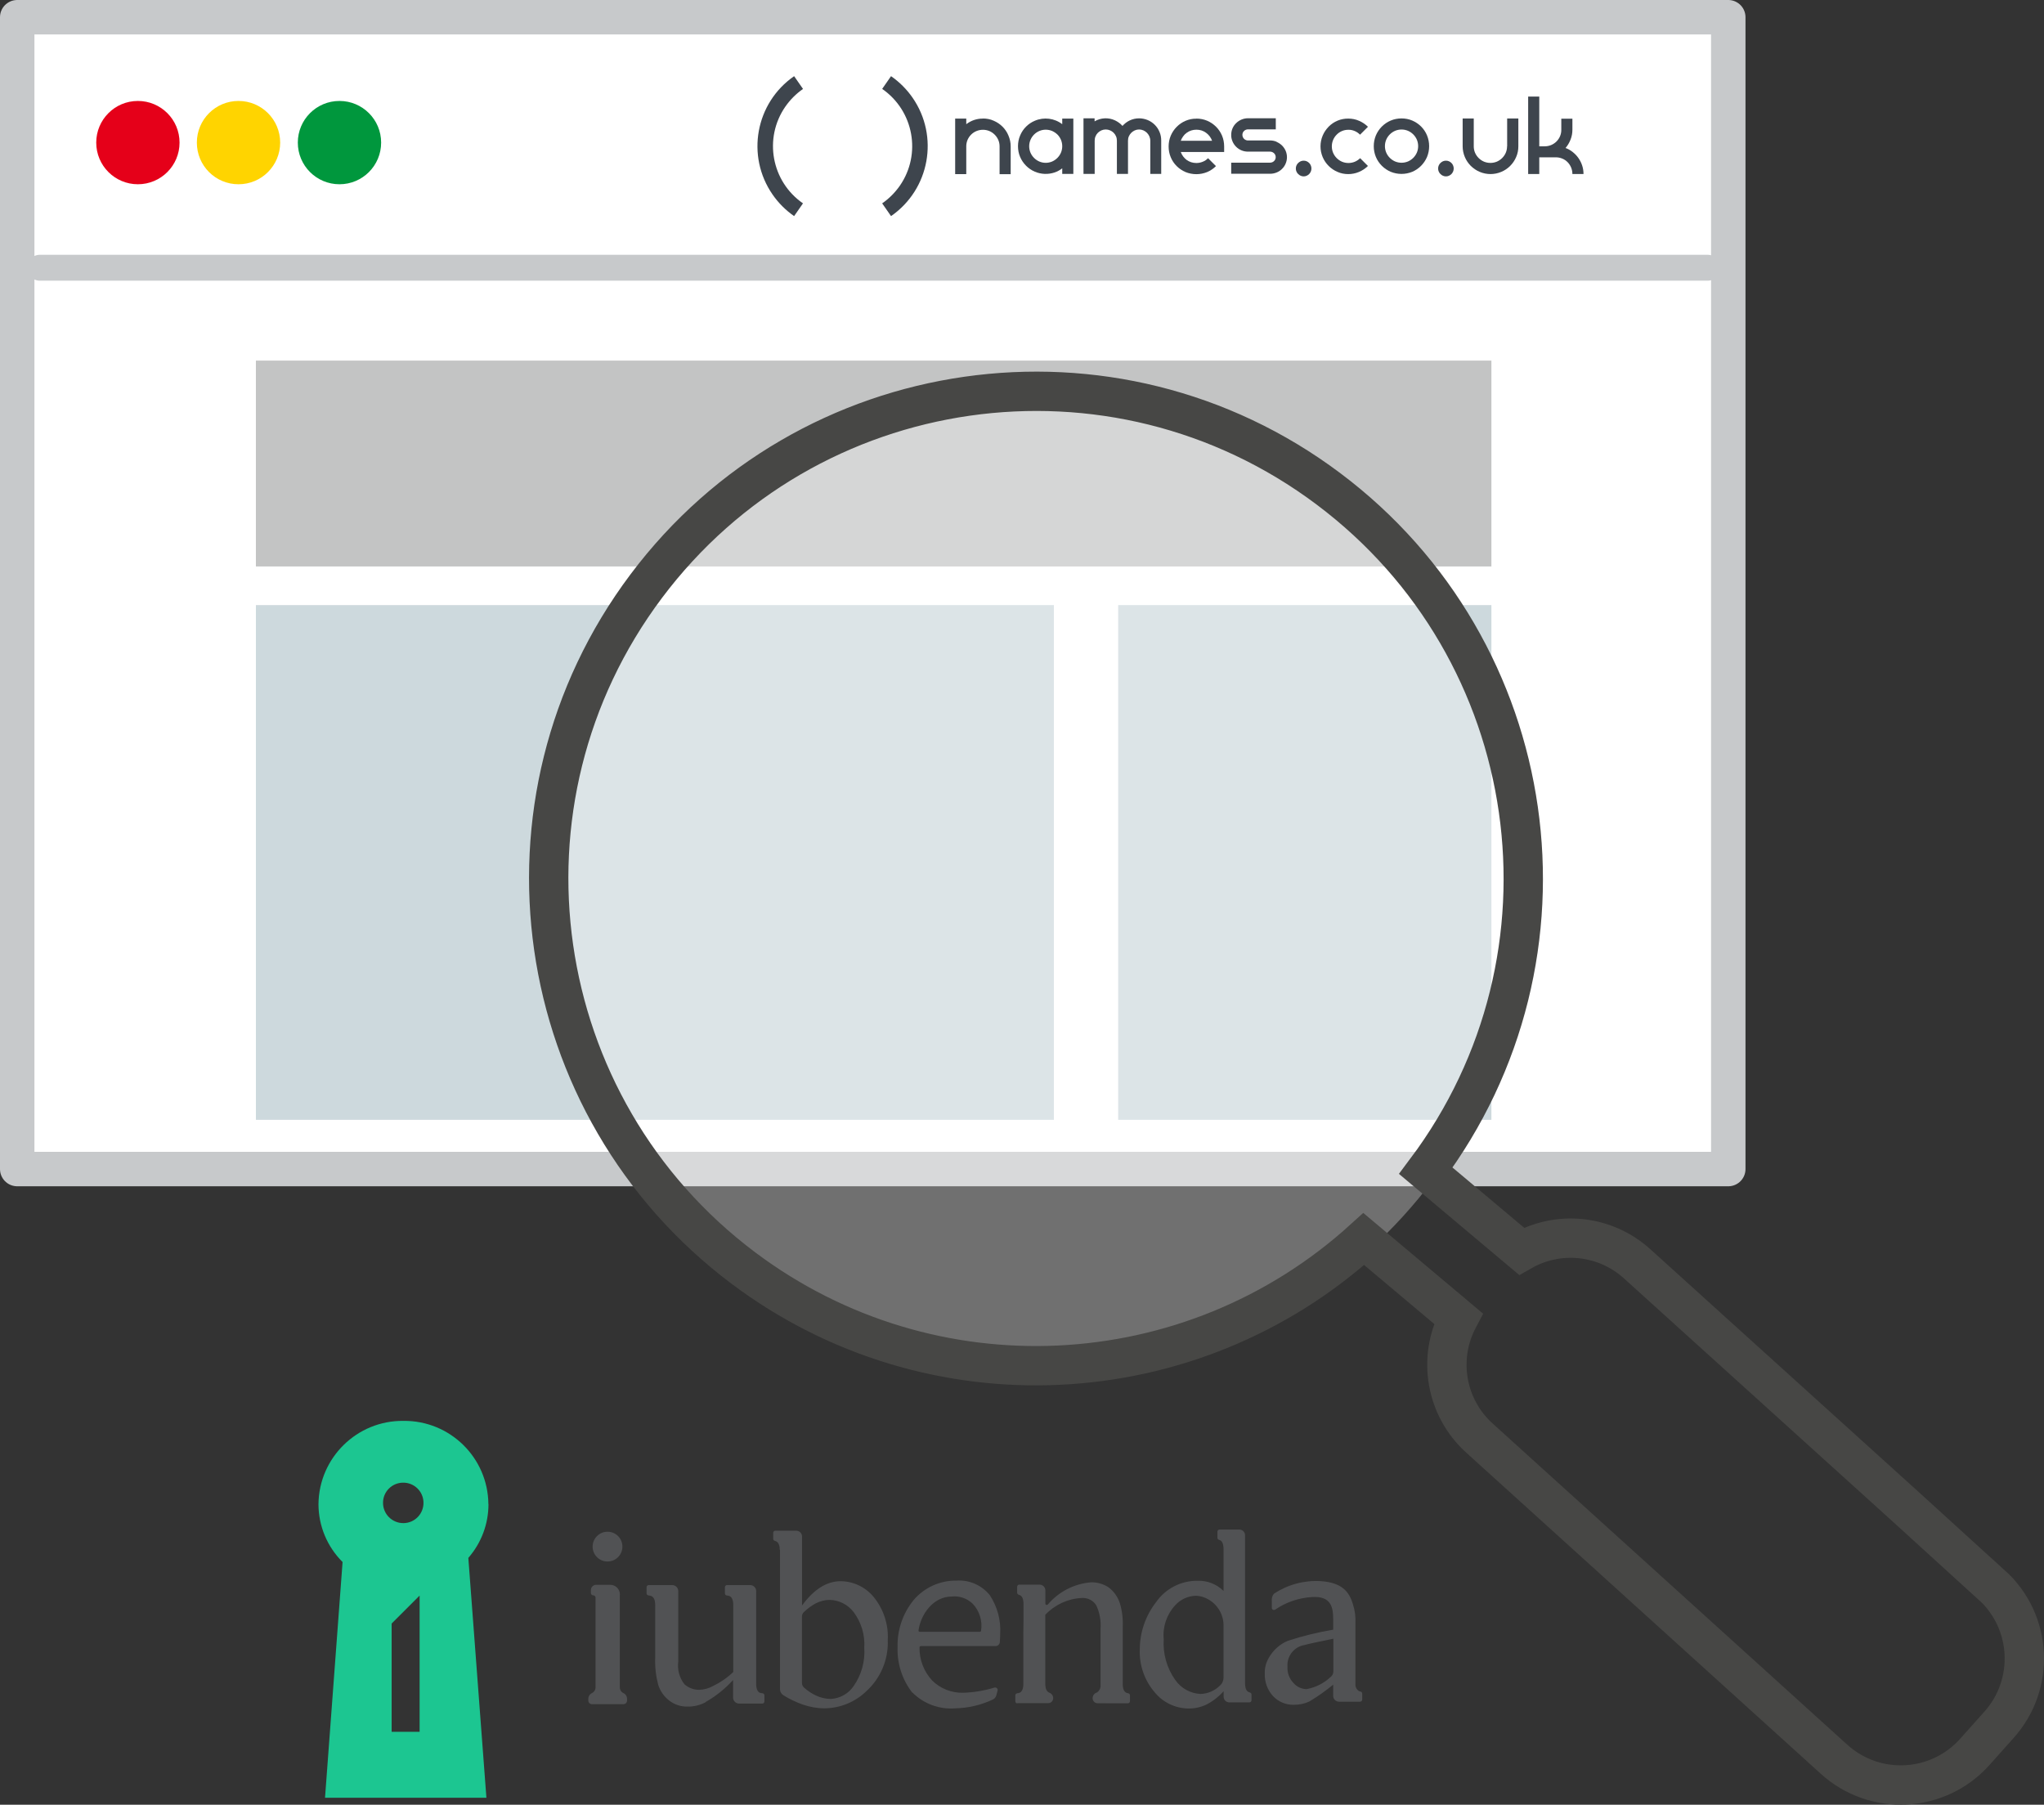
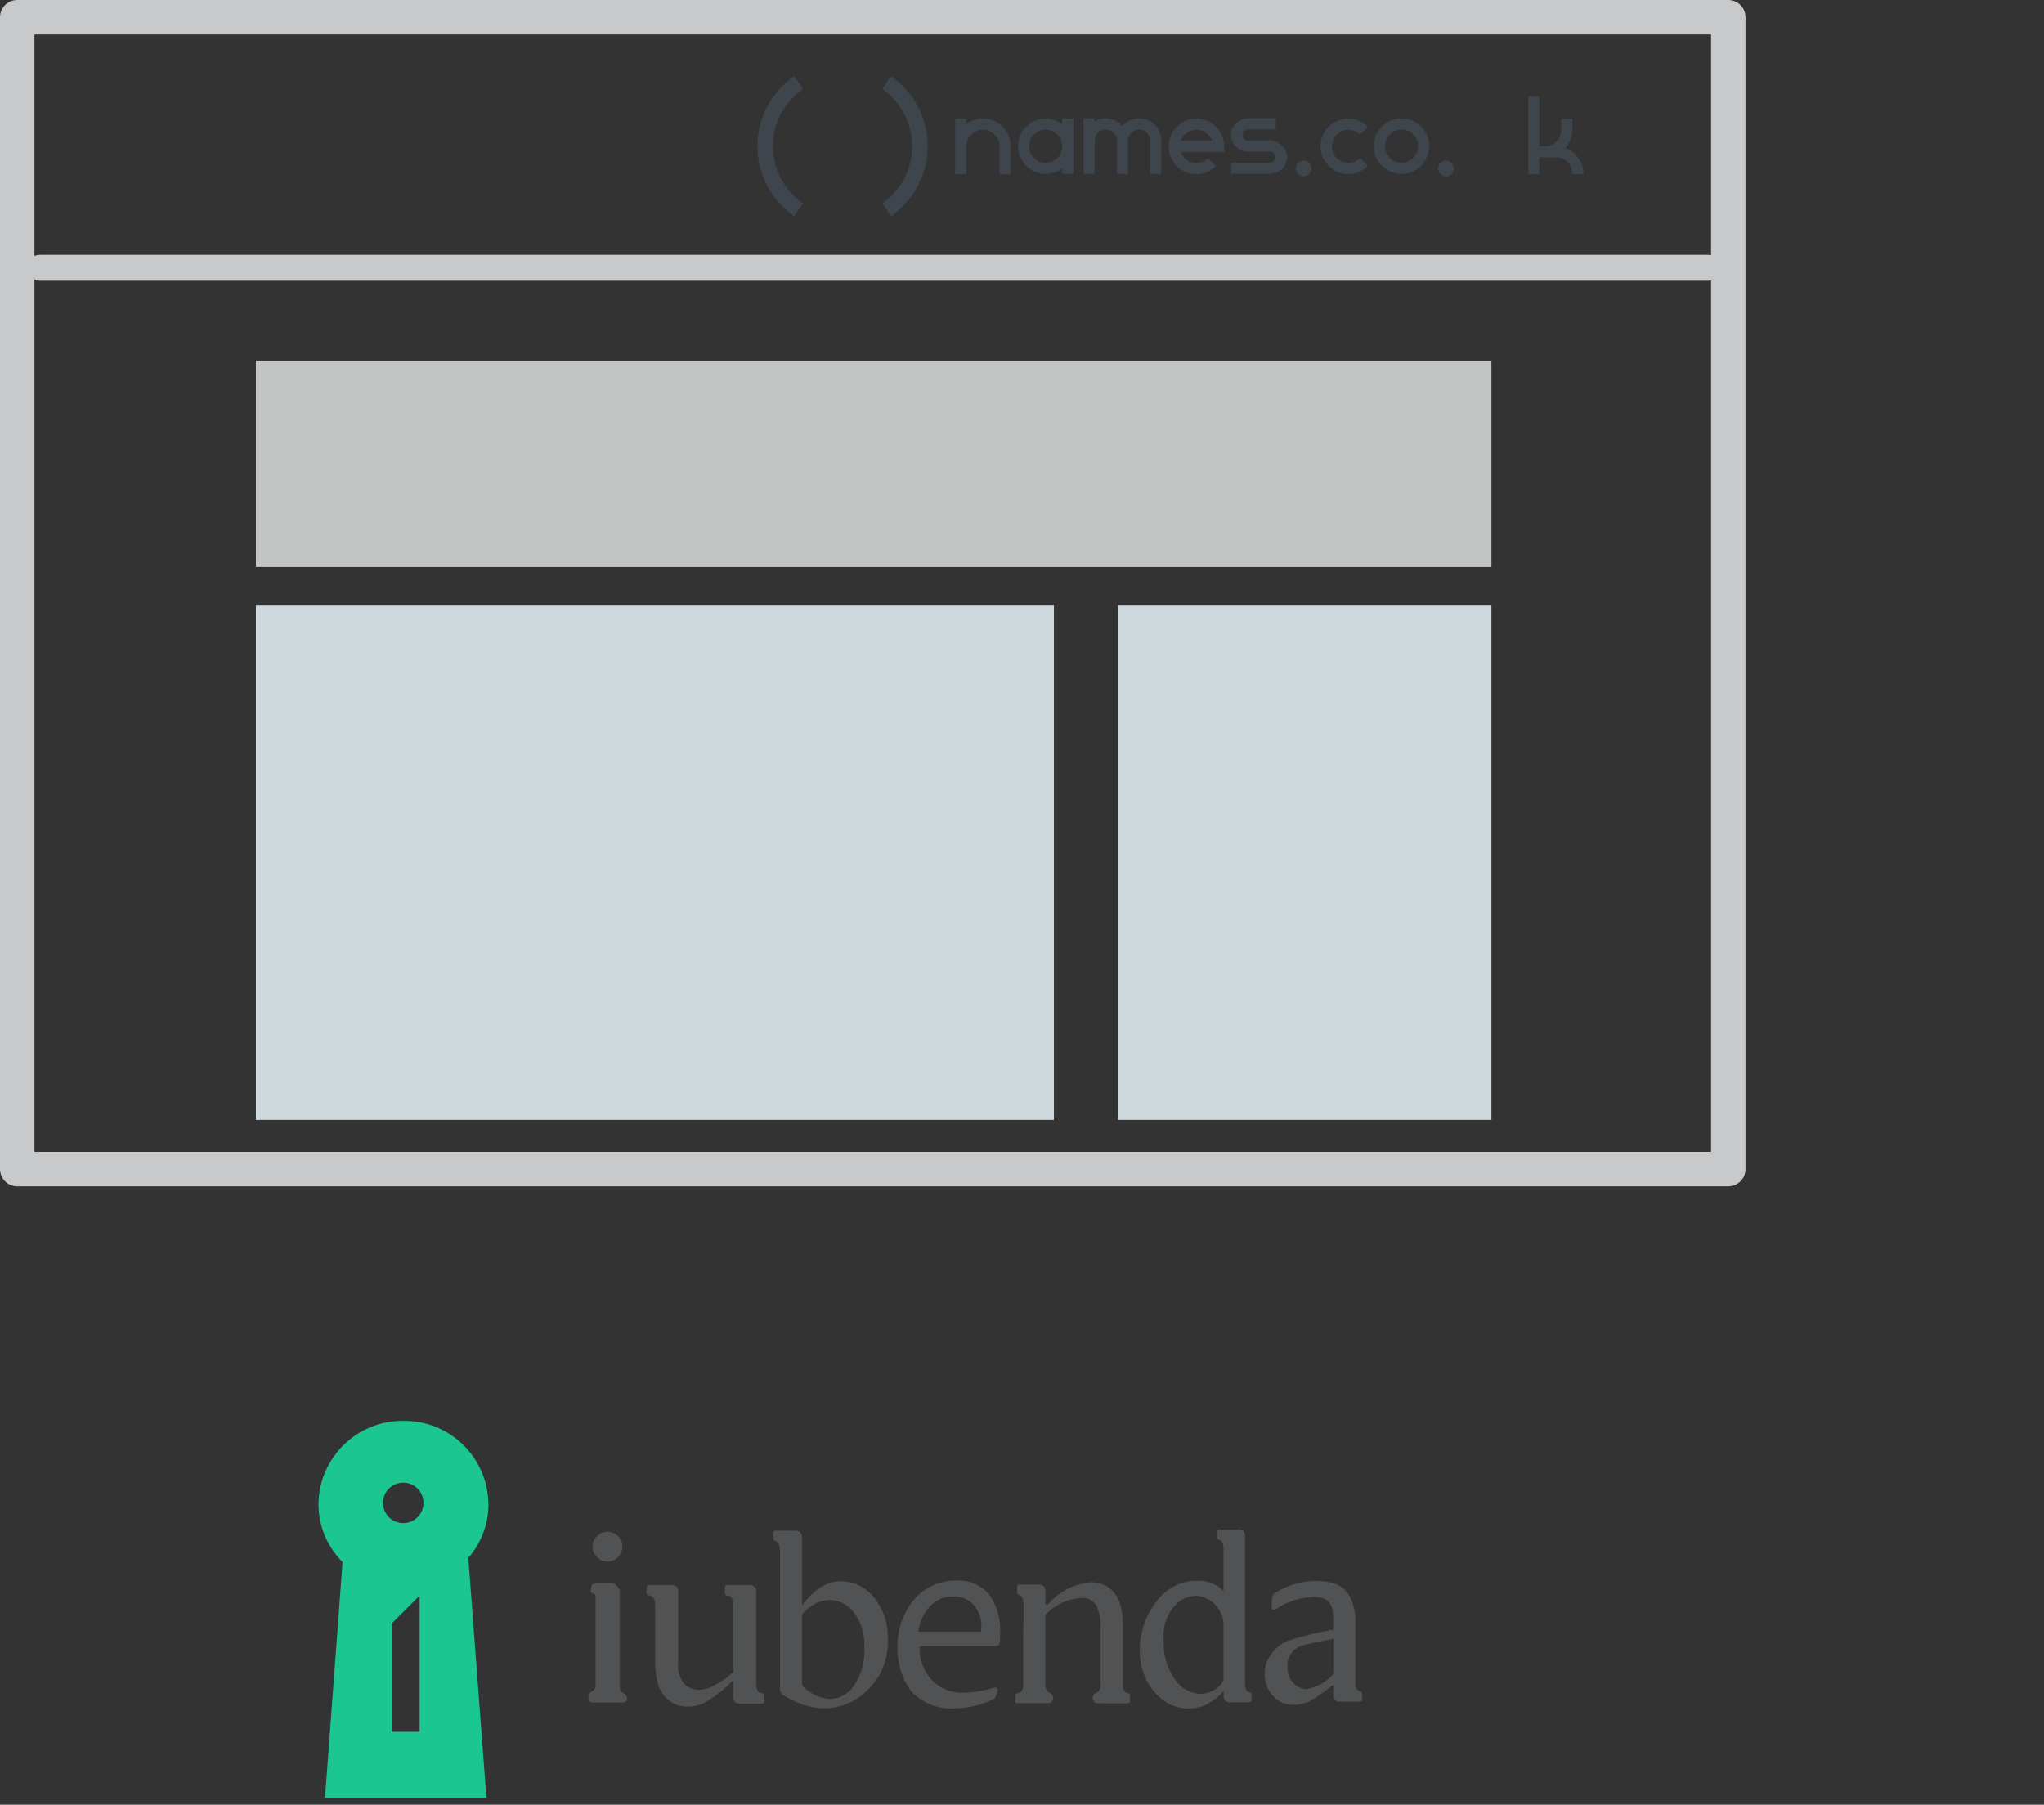
<svg xmlns="http://www.w3.org/2000/svg" id="Layer_1" width="237.47" height="209.7" viewBox="0 0 237.47 209.7">
  <rect x="0" y="0" width="237.47" height="209.7" fill="#333333" stroke="none" />
  <defs>
    <clipPath id="clippath">
      <rect width="237.47" height="209.7" style="fill:none; stroke-width:0px;" />
    </clipPath>
    <clipPath id="clippath-1">
      <rect width="237.47" height="209.7" style="fill:none; stroke-width:0px;" />
    </clipPath>
    <clipPath id="clippath-2">
-       <rect width="237.47" height="209.7" style="fill:none; stroke-width:0px;" />
-     </clipPath>
+       </clipPath>
    <clipPath id="clippath-3">
      <rect x="63.16" y="45.35" width="114.76" height="114.76" style="fill:none; stroke-width:0px;" />
    </clipPath>
    <clipPath id="clippath-4">
      <rect x="37" y="165.11" width="121.27" height="43.79" style="fill:none; stroke-width:0px;" />
    </clipPath>
  </defs>
  <g id="Group_59">
    <g id="Group_55">
      <g style="clip-path:url(#clippath);">
        <g id="Group_54">
-           <rect id="Rectangle_70" x="2" y="2" width="198.79" height="133.84" style="fill:#fff; stroke-width:0px;" />
          <g id="Group_48">
            <g style="clip-path:url(#clippath-1);">
              <g id="Group_47">
                <rect id="Rectangle_71" x="2" y="2" width="198.79" height="133.84" style="fill:none; stroke:#c7c9cb; stroke-linecap:round; stroke-linejoin:round; stroke-width:4px;" />
                <line id="Line_9" x1="4.63" y1="31.11" x2="198.38" y2="31.11" style="fill:none; stroke:#c7c9cb; stroke-linecap:round; stroke-linejoin:round; stroke-width:3.01px;" />
              </g>
            </g>
          </g>
          <rect id="Rectangle_73" x="29.73" y="41.9" width="143.54" height="23.92" style="fill:#c3c4c4; stroke-width:0px;" />
          <rect id="Rectangle_74" x="29.73" y="70.31" width="92.71" height="59.81" style="fill:#cdd9dd; stroke-width:0px;" />
          <rect id="Rectangle_75" x="129.91" y="70.31" width="43.36" height="59.81" style="fill:#cdd9dd; stroke-width:0px;" />
          <g id="Group_53">
            <g style="clip-path:url(#clippath-2);">
              <g id="Group_52">
                <path id="Path_95" d="M20.86,16.57c0,2.67-2.16,4.84-4.84,4.84-2.67,0-4.84-2.16-4.84-4.84,0-2.67,2.16-4.84,4.84-4.84h0c2.67,0,4.84,2.16,4.84,4.84" style="fill:#e50019; stroke-width:0px;" />
                <path id="Path_96" d="M32.55,16.57c0,2.67-2.16,4.84-4.84,4.84s-4.84-2.16-4.84-4.84c0-2.67,2.16-4.84,4.84-4.84h0c2.67,0,4.84,2.16,4.84,4.84" style="fill:#ffd400; stroke-width:0px;" />
                <path id="Path_97" d="M44.28,16.57c0,2.67-2.16,4.84-4.84,4.84-2.67,0-4.84-2.16-4.84-4.84,0-2.67,2.16-4.84,4.84-4.84h0c2.67,0,4.84,2.16,4.84,4.84" style="fill:#00973d; stroke-width:0px;" />
                <g id="Group_51" style="opacity:.3;">
                  <g id="Group_50">
                    <g style="clip-path:url(#clippath-3);">
                      <g id="Group_49">
                        <path id="Path_98" d="M177.93,102.73c0,31.69-25.69,57.38-57.38,57.38s-57.38-25.69-57.38-57.38,25.69-57.38,57.38-57.38,57.38,25.69,57.38,57.38h0" style="fill:#fff; stroke-width:0px;" />
                      </g>
                    </g>
                  </g>
                </g>
                <path id="Path_99" d="M231.38,184.17l-9.87-8.99-15.15-13.71-16.18-14.64c-3.69-3.33-9.1-3.91-13.41-1.44l-11.12-9.35c18.76-25.01,13.68-60.5-11.33-79.25-25.01-18.76-60.5-13.68-79.25,11.33-18.76,25.01-13.68,60.5,11.33,79.25,21.72,16.29,51.95,14.86,72.04-3.4l10.99,9.24c-2.45,4.64-1.45,10.36,2.44,13.88l41.22,37.34c4.72,4.27,12.01,3.91,16.29-.81l2.83-3.17c4.27-4.73,3.9-12.02-.82-16.29Z" style="fill:none; stroke:#474745; stroke-linecap:round; stroke-miterlimit:9.99; stroke-width:4.57px;" />
              </g>
            </g>
          </g>
        </g>
      </g>
    </g>
    <g id="Group_57">
      <g style="clip-path:url(#clippath-4);">
        <g id="Group_56">
          <path id="Path_100" d="M56.75,174.78c0,2.3-.83,4.51-2.34,6.24l2.1,27.87h-18.75l2.04-27.39c-1.79-1.78-2.8-4.2-2.8-6.73.06-5.4,4.48-9.73,9.87-9.67,0,0,0,0,0,0,5.4-.06,9.82,4.27,9.87,9.67,0,0,0,0,0,0M46.88,176.98c1.3-.01,2.34-1.08,2.32-2.38-.01-1.3-1.08-2.34-2.38-2.32-1.29.01-2.33,1.06-2.32,2.35,0,1.31,1.07,2.36,2.37,2.35h0M48.75,185.4l-3.25,3.25v12.58h3.25v-15.83Z" style="fill:#1cc691; stroke-width:0px;" />
          <path id="Path_101" d="M82,197.78c-.65.35-1.38.53-2.11.52-.78.02-1.54-.23-2.15-.71-.6-.46-1.04-1.1-1.27-1.82-.27-1.03-.39-2.09-.35-3.15v-6.13c0-.15,0-.83-.43-1.03-.11-.04-.23-.07-.35-.08-.13-.01-.22-.12-.22-.24v-.71c0-.14.11-.25.25-.25,0,0,0,0,0,0h2.72c.39,0,.71.31.71.7v8.16c-.13.95.13,1.91.72,2.67.48.42,1.1.65,1.73.64.55-.02,1.09-.17,1.57-.43.87-.42,1.67-.97,2.37-1.64v-7.16s0-.63,0-.63c0-.15,0-.83-.42-1.03-.11-.04-.22-.07-.33-.07-.13-.01-.22-.12-.22-.25v-.71c0-.14.11-.25.25-.25h2.68c.38,0,.7.31.7.69v2.35s0,.03,0,.05v8.31c0,.15-.02.89.4,1.1.11.04.22.07.34.07.12.01.22.12.22.24v.71c0,.14-.11.25-.25.25h-2.69c-.38,0-.7-.31-.7-.69v-2.05c-.92,1.01-1.99,1.87-3.18,2.55" style="fill:#515254; stroke-width:0px;" />
          <path id="Path_102" d="M94.81,197.02c.54.25,1.14.39,1.74.39,1.07-.07,2.05-.63,2.64-1.52.9-1.29,1.33-2.86,1.22-4.43.1-1.47-.34-2.93-1.22-4.12-.66-.88-1.69-1.41-2.78-1.44-.58,0-1.14.15-1.65.41-.5.27-.95.61-1.36,1-.15.13-.23.32-.23.52v7.73c0,.2.09.4.24.53.42.38.89.69,1.4.93M90.59,180.09c0-.15,0-.79-.41-.99-.05-.02-.11-.04-.16-.06-.11-.03-.19-.12-.19-.24v-.69c0-.14.11-.25.25-.25,0,0,0,0,0,0h2.42c.37,0,.68.3.68.67v8.02c1.38-1.88,2.87-2.82,4.48-2.82,1.49.01,2.89.68,3.84,1.83,1.15,1.41,1.74,3.2,1.64,5.01.09,2.27-.84,4.46-2.53,5.98-1.3,1.24-3.03,1.94-4.83,1.95-.86,0-1.72-.16-2.53-.44-.78-.28-1.54-.64-2.24-1.08-.24-.15-.39-.41-.39-.69v-16.22Z" style="fill:#515254; stroke-width:0px;" />
          <path id="Path_103" d="M118.21,197.93c-.14,0-.25-.11-.25-.25h0v-.68c0-.13.09-.23.22-.25.1,0,.2-.03.3-.07.41-.2.41-.85.41-1v-5.9c0-.55.01-1.1.02-1.61v-1.79c0-.18,0-.82-.4-1.02-.05-.02-.1-.04-.15-.06-.11-.03-.19-.13-.19-.24v-.68c0-.14.11-.25.24-.25h2.37c.37,0,.67.3.67.67h0v1.53c0,.09.07.16.16.16h0s.09-.02.12-.05c1.27-1.49,3.07-2.42,5.02-2.58.71-.02,1.41.18,2.01.56.63.46,1.09,1.11,1.34,1.85.27.89.38,1.82.34,2.75v6.67c0,.15,0,.8.41,1,.07.03.14.05.22.06.12.02.21.12.21.24v.68c0,.14-.11.25-.25.25-.24,0-.44,0-.6,0h-1.89s-.08,0-.12-.01h-.9c-.32,0-.58-.26-.58-.58h0c0-.3.19-.56.47-.66.02,0,.03-.01.05-.02.26-.18.41-.47.4-.78v-6.62c.07-.93-.1-1.87-.5-2.72-.36-.58-1.02-.9-1.7-.85-1.6.08-3.11.78-4.22,1.95v8.01c0,.15,0,.81.4,1.01.02,0,.03.01.05.02.28.1.47.36.47.65,0,.32-.26.58-.57.58h-3.6.01Z" style="fill:#515254; stroke-width:0px;" />
          <path id="Path_104" d="M154.91,190.41c-1.93.39-3.04.64-3.33.73-1.23.19-2.1,1.3-2,2.54-.04.68.2,1.35.67,1.85.38.46.95.73,1.54.74,1.05-.19,2.02-.68,2.8-1.41.2-.15.32-.39.32-.65v-3.81ZM157.47,195.48v.07c0,.06,0,.1,0,.13-.02.32.13.63.4.81.06.03.12.05.19.06.12.02.2.12.2.24v.69c0,.14-.11.25-.25.25h-2.44c-.37,0-.68-.3-.68-.67h0v-1.31c-.87.72-1.8,1.37-2.76,1.95-.56.26-1.17.39-1.79.39-.92.03-1.81-.34-2.44-1.01-.66-.72-1-1.67-.96-2.65-.02-.63.15-1.26.47-1.8.5-.89,1.28-1.59,2.22-1.98,1.72-.56,3.48-.99,5.26-1.29v-1.25c-.01-1.33-.23-2.68-2.45-2.54-1.54.09-3.02.59-4.29,1.46-.11.08-.27.05-.35-.06-.03-.04-.04-.09-.04-.14v-.81c-.04-.3.05-.61.25-.84,1.6-1.06,3.49-1.57,5.4-1.46,2.45.16,3.34,1.18,3.78,2.72.23.71.32,1.45.28,2.19v4.24c0,.59,0,1.16,0,1.71v.91Z" style="fill:#515254; stroke-width:0px;" />
          <path id="Path_105" d="M140.41,185.86c-.44-.27-.94-.42-1.46-.44-.93.02-1.8.42-2.42,1.11-.98,1.06-1.47,2.49-1.33,3.94-.11,1.68.36,3.35,1.33,4.72.68.98,1.77,1.59,2.96,1.64.86-.03,1.67-.39,2.27-1,.25-.23.39-.55.39-.89v-6.07c0-1.25-.67-2.4-1.75-3.02M145.05,196.6c.05.02.1.04.16.06.11.03.19.13.19.24v.66c0,.14-.11.25-.25.25h-2.33c-.36,0-.66-.29-.66-.65v-.64c-.57.63-1.24,1.15-1.99,1.54-.65.31-1.37.47-2.09.46-1.54-.01-3-.72-3.96-1.92-1.16-1.37-1.77-3.13-1.7-4.92,0-1.99.66-3.93,1.88-5.5,1.09-1.58,2.9-2.52,4.83-2.5,1.13-.04,2.22.39,3.02,1.18v-4.89c0-.15,0-.8-.39-1-.04-.02-.09-.04-.14-.05-.11-.03-.18-.13-.18-.24v-.7c0-.14.11-.25.25-.25,0,0,0,0,0,0h2.3c.36,0,.66.29.66.65v17.2c0,.19,0,.82.39,1.02" style="fill:#515254; stroke-width:0px;" />
          <path id="Path_106" d="M106.71,189.47s.01.07.04.1c.03.03.07.04.11.04h6.98c.07,0,.13-.05.14-.12.18-1.14-.18-2.31-.98-3.15-.65-.62-1.54-.93-2.43-.83-2.18,0-3.62,2.12-3.86,3.95M105.99,196.68c-1.18-1.51-1.78-3.39-1.71-5.31-.05-1.99.62-3.93,1.88-5.47,1.24-1.45,3.07-2.27,4.99-2.24,1.48-.1,2.92.54,3.85,1.7.87,1.33,1.3,2.9,1.2,4.48,0,.23-.01.56-.04.97-.02.26-.24.46-.5.46h-8.69s-.07.02-.1.04c-.03.03-.04.06-.04.1-.03,1.43.5,2.81,1.47,3.86.96.95,2.27,1.46,3.62,1.42,1.23-.04,2.44-.24,3.61-.6.15-.05.32.04.37.19.01.05.01.11,0,.16l-.15.56c-.06.21-.2.38-.39.47-1.37.65-2.87,1-4.38,1.03-1.84.15-3.66-.52-4.97-1.83" style="fill:#515254; stroke-width:0px;" />
-           <path id="Path_107" d="M72.01,185.29v10.77c0,.29.16.55.42.67.26.12.42.38.42.67v.2c0,.23-.19.42-.42.42h-3.66c-.23,0-.42-.19-.42-.42h0v-.2c0-.28.16-.54.42-.67.25-.12.42-.38.42-.67v-10.42c0-.15-.12-.27-.27-.27h0c-.15,0-.27-.12-.27-.27v-.34c0-.34.27-.61.61-.61h1.64c.62,0,1.12.5,1.12,1.12h0" style="fill:#515254; stroke-width:0px;" />
+           <path id="Path_107" d="M72.01,185.29v10.77c0,.29.16.55.42.67.26.12.42.38.42.67c0,.23-.19.42-.42.42h-3.66c-.23,0-.42-.19-.42-.42h0v-.2c0-.28.16-.54.42-.67.25-.12.42-.38.42-.67v-10.42c0-.15-.12-.27-.27-.27h0c-.15,0-.27-.12-.27-.27v-.34c0-.34.27-.61.61-.61h1.64c.62,0,1.12.5,1.12,1.12h0" style="fill:#515254; stroke-width:0px;" />
          <path id="Path_108" d="M70.6,177.98c.96.01,1.72.79,1.71,1.75-.01.96-.79,1.72-1.75,1.71-.95-.01-1.71-.78-1.71-1.73,0-.96.79-1.74,1.75-1.73h0" style="fill:#515254; stroke-width:0px;" />
        </g>
      </g>
    </g>
    <g id="names-dark">
      <path id="Path_109" d="M103.52,8.85l-1.03,1.48c3.67,2.54,4.59,7.57,2.06,11.24-.56.8-1.25,1.5-2.06,2.06l1.03,1.48c4.49-3.11,5.61-9.27,2.5-13.76-.68-.98-1.52-1.82-2.5-2.5Z" style="fill:#3e454d; stroke-width:0px;" />
      <path id="Path_110" d="M93.29,10.33l-1.03-1.48c-4.49,3.11-5.61,9.27-2.5,13.76.68.98,1.52,1.82,2.5,2.5l1.03-1.48c-3.67-2.54-4.59-7.57-2.05-11.24.56-.8,1.25-1.5,2.05-2.05h0Z" style="fill:#3e454d; stroke-width:0px;" />
      <g id="Group_58">
        <path id="Path_111" d="M114.2,13.77c.43,0,.86.08,1.25.26.77.33,1.39.94,1.71,1.72.17.4.26.82.26,1.26v3.23h-1.29v-3.23c0-.26-.05-.52-.15-.75-.2-.46-.57-.83-1.03-1.03-.48-.2-1.03-.2-1.51,0-.46.19-.83.56-1.03,1.02-.1.24-.15.49-.15.75v3.23h-1.29v-6.45h1.29v.65c.56-.43,1.24-.66,1.94-.65h0Z" style="fill:#3e454d; stroke-width:0px;" />
        <path id="Path_112" d="M124.7,13.78v6.43h-1.29v-.65c-.27.21-.57.37-.89.48-.75.25-1.56.22-2.29-.09-.38-.16-.73-.4-1.02-.69-.29-.29-.53-.64-.69-1.02-.17-.39-.25-.82-.25-1.25,0-.43.08-.86.25-1.25.32-.77.94-1.39,1.71-1.71,1.05-.45,2.27-.3,3.18.4v-.65h1.29ZM121.48,18.92c.26,0,.51-.05.75-.15.46-.2.83-.57,1.03-1.03.2-.48.2-1.02,0-1.5-.1-.23-.24-.44-.41-.61-.18-.17-.39-.31-.61-.41-.48-.2-1.02-.2-1.49,0-.23.1-.44.24-.61.41-.36.36-.57.85-.57,1.36,0,.26.05.51.15.75.2.46.57.83,1.03,1.03.24.1.49.15.75.15h0Z" style="fill:#3e454d; stroke-width:0px;" />
        <path id="Path_113" d="M134.92,20.21h-1.28v-3.87c0-.17-.04-.34-.11-.5-.07-.15-.16-.29-.28-.41-.12-.12-.26-.21-.41-.28-.32-.14-.68-.14-1,0-.15.07-.29.16-.41.28-.12.12-.21.26-.28.41-.07.16-.1.33-.1.5v3.87h-1.29v-3.87c0-.17-.03-.34-.1-.5-.13-.31-.38-.56-.69-.69-.32-.14-.69-.14-1.01,0-.15.07-.29.16-.41.28-.12.12-.21.26-.27.41-.07.16-.1.33-.1.5v3.87h-1.3v-6.46h1.29v.35c.73-.43,1.62-.47,2.38-.11.33.16.62.37.86.64.24-.27.53-.49.85-.64.34-.16.71-.24,1.08-.24.34,0,.68.07,1,.2.62.26,1.11.75,1.37,1.37.14.32.2.66.2,1.01v3.87h.01Z" style="fill:#3e454d; stroke-width:0px;" />
        <path id="Path_114" d="M138.99,13.78c.43,0,.86.08,1.26.25.77.33,1.39.94,1.72,1.72.17.4.25.83.25,1.26v.65h-5.04c.07.19.16.36.28.52.12.16.26.29.41.41.16.11.34.2.52.26.19.06.4.09.6.09.26,0,.51-.05.75-.15.23-.09.44-.23.61-.41l.92.92c-.29.29-.64.53-1.02.69-.81.33-1.71.33-2.52,0-.77-.33-1.39-.94-1.71-1.71-.17-.4-.25-.82-.25-1.26,0-.43.08-.86.25-1.26.33-.77.94-1.39,1.71-1.72.4-.17.83-.26,1.26-.25ZM138.99,15.07c-.4,0-.8.12-1.12.36-.16.11-.3.25-.41.41-.12.16-.21.33-.28.52h3.64c-.13-.37-.38-.7-.7-.93-.16-.12-.34-.21-.52-.27-.19-.06-.39-.09-.6-.09Z" style="fill:#3e454d; stroke-width:0px;" />
        <path id="Path_115" d="M148.32,16.49c.23.1.44.24.62.41.18.18.32.39.42.61.21.48.21,1.03,0,1.51-.1.23-.24.44-.42.61-.18.18-.39.32-.62.41-.24.1-.5.15-.76.15h-4.52v-1.29h4.52c.09,0,.17-.02.25-.05.08-.03.15-.08.21-.14.06-.06.11-.12.14-.2.03-.08.05-.16.05-.25,0-.09-.02-.17-.05-.25-.03-.08-.08-.14-.14-.2-.06-.06-.13-.1-.21-.14-.08-.03-.16-.05-.25-.05h-2.57c-.26,0-.52-.05-.76-.15-.47-.2-.84-.57-1.04-1.04-.1-.24-.16-.5-.15-.76,0-.26.05-.52.15-.75.1-.23.24-.44.42-.61.37-.36.86-.57,1.38-.57h3.23v1.29h-3.23c-.09,0-.17.02-.25.05-.08.03-.15.08-.21.14-.06.06-.11.12-.14.2-.03.08-.05.16-.05.25,0,.09.02.17.05.25.03.08.08.15.14.21.06.06.13.11.21.14.08.04.16.05.25.05h2.57c.26,0,.52.05.75.15Z" style="fill:#3e454d; stroke-width:0px;" />
        <path id="Path_116" d="M151.46,18.67c.12,0,.24.02.35.07.11.05.2.11.29.2.08.08.15.18.19.29.05.11.07.23.07.35,0,.12-.02.24-.07.35-.05.11-.11.21-.19.29-.08.08-.18.15-.29.2-.22.1-.48.1-.7,0-.11-.05-.21-.11-.29-.2-.09-.08-.15-.18-.2-.29-.05-.11-.07-.23-.07-.35,0-.12.02-.24.07-.35.05-.11.11-.21.2-.29.08-.08.18-.15.29-.2.11-.05.23-.07.35-.07Z" style="fill:#3e454d; stroke-width:0px;" />
        <path id="Path_117" d="M158.92,19.29c-.61.6-1.43.94-2.28.94-.43,0-.86-.08-1.26-.26-.77-.33-1.38-.94-1.71-1.71-.34-.8-.34-1.71,0-2.51.16-.38.4-.73.69-1.03.6-.61,1.42-.95,2.28-.94.43,0,.86.08,1.26.26.38.16.73.4,1.03.69l-.92.92c-.18-.18-.38-.32-.61-.42-.24-.1-.49-.16-.75-.15-.26,0-.52.05-.75.15-.23.1-.44.24-.61.42-.18.18-.32.39-.41.61-.2.48-.2,1.02,0,1.5.2.46.57.83,1.03,1.03.24.1.49.15.75.15.26,0,.51-.05.75-.15.23-.1.44-.24.61-.41l.92.92Z" style="fill:#3e454d; stroke-width:0px;" />
        <path id="Path_118" d="M162.83,13.76c.43,0,.86.08,1.25.25.77.33,1.39.94,1.71,1.72.33.8.33,1.71,0,2.51-.33.77-.94,1.39-1.71,1.72-.8.33-1.71.33-2.51,0-.77-.33-1.39-.94-1.72-1.72-.33-.8-.33-1.71,0-2.51.33-.77.94-1.39,1.72-1.72.4-.17.83-.25,1.26-.25ZM164.76,16.98c0-.26-.05-.51-.15-.75-.2-.46-.57-.83-1.03-1.03-.48-.2-1.02-.2-1.5,0-.46.2-.83.57-1.03,1.03-.2.48-.2,1.02,0,1.5.2.46.57.83,1.03,1.03.48.2,1.02.2,1.5,0,.46-.2.83-.57,1.03-1.03.1-.24.15-.49.15-.75Z" style="fill:#3e454d; stroke-width:0px;" />
        <path id="Path_119" d="M167.99,18.67c.12,0,.24.02.35.07.11.05.2.11.29.2.08.08.15.18.19.29.05.11.07.23.07.35,0,.12-.02.24-.07.35-.05.11-.11.21-.19.29-.08.08-.18.15-.29.2-.22.1-.48.1-.7,0-.11-.05-.21-.11-.29-.2-.09-.08-.15-.18-.2-.29-.05-.11-.07-.23-.07-.35,0-.12.02-.24.07-.35.05-.11.11-.21.2-.29.08-.08.18-.15.29-.2.11-.05.23-.07.35-.07Z" style="fill:#3e454d; stroke-width:0px;" />
-         <path id="Path_120" d="M176.4,13.77v3.23c0,.43-.08.86-.26,1.26-.33.77-.95,1.39-1.72,1.71-.8.34-1.71.34-2.51,0-.38-.16-.73-.4-1.03-.69-.29-.29-.53-.64-.69-1.02-.17-.4-.26-.83-.26-1.26v-3.23h1.29v3.23c0,.26.05.52.15.75.2.46.57.83,1.03,1.03.48.2,1.03.2,1.51,0,.46-.2.83-.57,1.03-1.03.1-.24.15-.49.15-.75h.01v-3.23h1.29Z" style="fill:#3e454d; stroke-width:0px;" />
        <path id="Path_121" d="M181.87,17.19c.3.11.59.27.84.47.25.2.48.43.66.69.19.27.34.56.44.87.11.32.16.66.16,1h-1.29c0-.52-.2-1.01-.56-1.38-.18-.18-.39-.32-.61-.41-.24-.1-.49-.15-.75-.15h-1.93v1.94h-1.29v-9h1.29v5.78h.64c.26,0,.51-.05.75-.15.23-.1.44-.24.61-.41.36-.36.57-.85.56-1.36v-1.29h1.29v1.28c0,.4-.07.79-.22,1.16-.14.36-.34.69-.59.98Z" style="fill:#3e454d; stroke-width:0px;" />
      </g>
    </g>
  </g>
</svg>